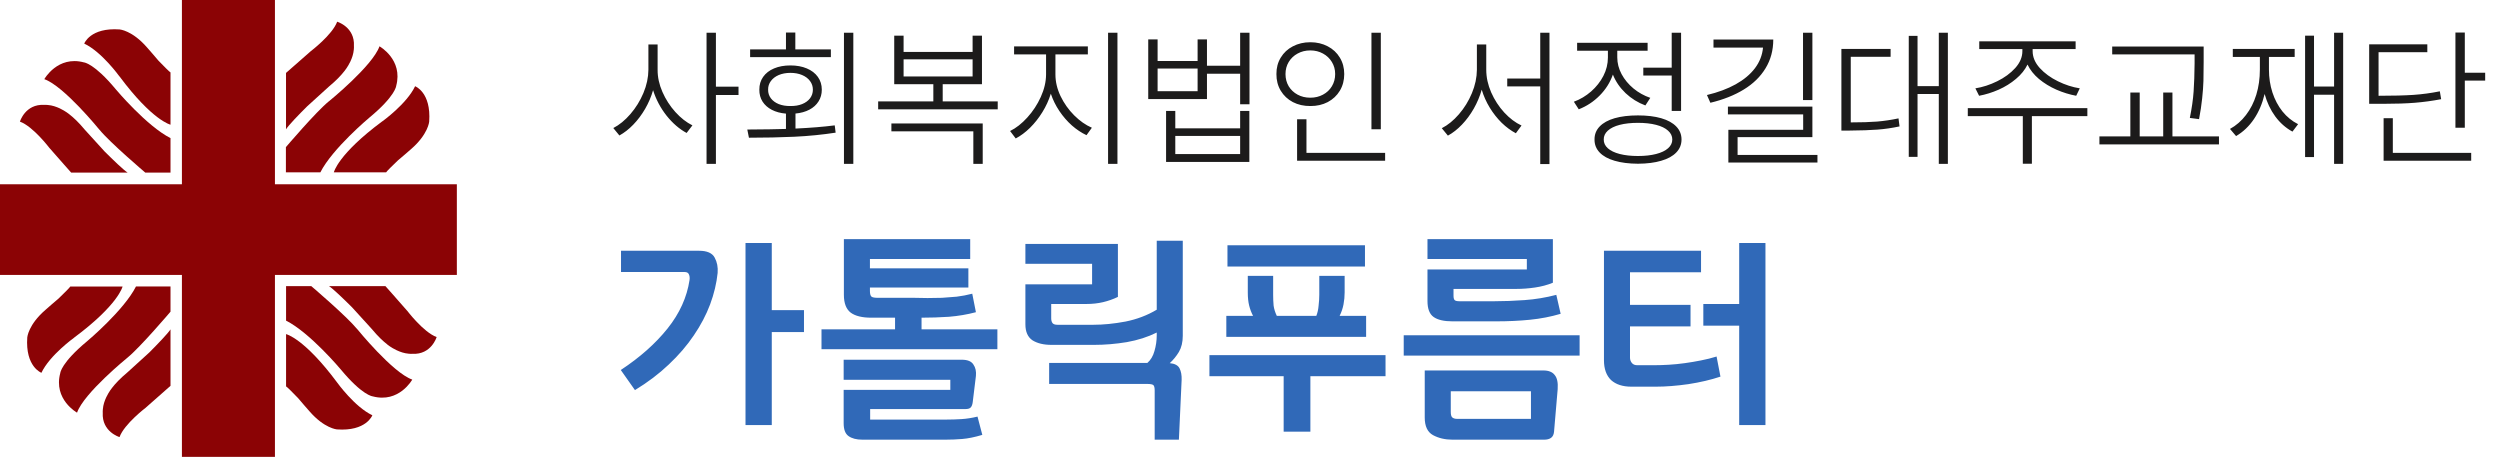
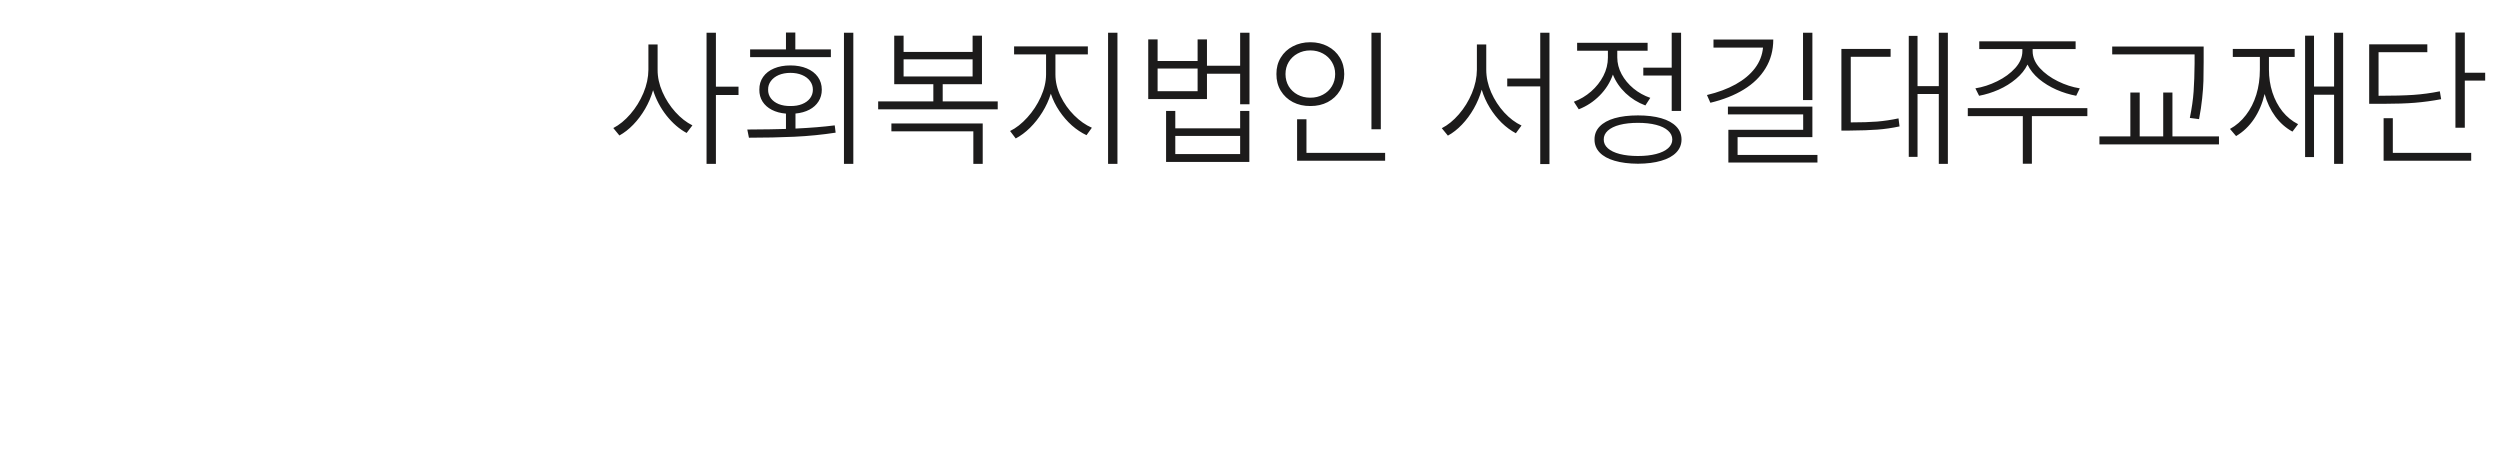
<svg xmlns="http://www.w3.org/2000/svg" width="197" height="36" viewBox="0 0 197 36" fill="none">
  <g clip-path="url(#clip0_38_307)">
    <path d="M21.665 14.519V0H14.335V14.519H0V21.665H14.335V36H21.665V21.665H36V14.519H21.665Z" fill="#8B0305" />
    <path d="M28.148 25.937C27.314 24.915 24.529 22.547 24.529 22.547H22.542V25.266C24.424 26.214 26.854 29.113 26.854 29.113C28.565 31.175 29.363 31.232 29.363 31.232C31.447 31.789 32.486 29.912 32.486 29.912C30.942 29.372 28.152 25.937 28.152 25.937H28.148Z" fill="#8B0305" />
-     <path d="M26.569 30.144C23.963 26.639 22.542 26.328 22.542 26.328V30.447C22.625 30.486 23.117 30.986 23.494 31.377C23.643 31.548 24.305 32.333 24.389 32.412C25.555 33.758 26.547 33.837 26.547 33.837C28.867 34.004 29.341 32.723 29.341 32.723C27.942 32.061 26.569 30.144 26.569 30.144Z" fill="#8B0305" />
    <path d="M32.074 24.477C31.249 23.529 30.372 22.547 30.372 22.547H25.924C26.257 22.762 27.06 23.538 27.735 24.209C27.92 24.411 28.929 25.521 29.293 25.92C29.788 26.516 30.201 26.898 30.517 27.139H30.508C30.508 27.139 30.815 27.394 31.267 27.604C31.538 27.731 31.863 27.846 32.205 27.872C32.315 27.881 32.433 27.889 32.49 27.881C33.991 27.964 34.407 26.56 34.407 26.56C33.368 26.183 32.074 24.472 32.074 24.472V24.477Z" fill="#8B0305" />
    <path d="M7.83 10.212C8.663 11.238 11.449 13.602 11.449 13.602H13.436V10.883C11.554 9.935 9.124 7.036 9.124 7.036C7.413 4.974 6.615 4.917 6.615 4.917C4.536 4.36 3.492 6.238 3.492 6.238C5.036 6.777 7.826 10.212 7.826 10.212H7.83Z" fill="#8B0305" />
    <path d="M9.409 6.009C12.015 9.514 13.436 9.826 13.436 9.826V5.707C13.352 5.667 12.861 5.167 12.484 4.777C12.339 4.606 11.668 3.821 11.589 3.742C10.422 2.395 9.431 2.32 9.431 2.32C7.11 2.154 6.637 3.435 6.637 3.435C8.032 4.097 9.405 6.014 9.405 6.014L9.409 6.009Z" fill="#8B0305" />
    <path d="M3.908 11.672C4.733 12.62 5.61 13.602 5.61 13.602H10.058C9.725 13.388 8.922 12.611 8.247 11.94C8.062 11.738 7.053 10.629 6.689 10.229C6.194 9.633 5.781 9.251 5.466 9.01H5.47C5.47 9.01 5.163 8.755 4.711 8.54C4.439 8.413 4.114 8.299 3.772 8.273C3.663 8.264 3.54 8.255 3.487 8.264C1.987 8.181 1.57 9.584 1.57 9.584C2.614 9.962 3.904 11.672 3.904 11.672H3.908Z" fill="#8B0305" />
    <path d="M10.045 28.183C11.067 27.35 13.436 24.56 13.436 24.56V22.573H10.716C9.768 24.455 6.869 26.885 6.869 26.885C4.807 28.596 4.75 29.394 4.75 29.394C4.193 31.477 6.071 32.517 6.071 32.517C6.61 30.973 10.045 28.183 10.045 28.183Z" fill="#8B0305" />
    <path d="M5.843 26.604C9.347 23.998 9.659 22.577 9.659 22.577H5.54C5.501 22.66 5 23.152 4.61 23.529C4.439 23.674 3.654 24.345 3.575 24.424C2.228 25.591 2.149 26.582 2.149 26.582C1.983 28.902 3.263 29.376 3.263 29.376C3.926 27.981 5.843 26.608 5.843 26.608V26.604Z" fill="#8B0305" />
    <path d="M11.506 32.105C12.453 31.28 13.436 30.403 13.436 30.403V25.955C13.221 26.288 12.444 27.091 11.773 27.767C11.572 27.951 10.462 28.96 10.062 29.324C9.466 29.824 9.084 30.232 8.843 30.548C8.843 30.548 8.589 30.85 8.374 31.302C8.247 31.574 8.132 31.899 8.106 32.241C8.097 32.355 8.089 32.473 8.097 32.526C8.014 34.026 9.418 34.443 9.418 34.443C9.795 33.403 11.506 32.109 11.506 32.109V32.105Z" fill="#8B0305" />
    <path d="M25.924 7.975C24.898 8.808 22.529 11.594 22.529 11.594V13.581H25.244C26.196 11.703 29.096 9.277 29.096 9.277C31.162 7.571 31.219 6.773 31.219 6.773C31.78 4.694 29.903 3.65 29.903 3.65C29.363 5.189 25.924 7.979 25.924 7.979V7.975Z" fill="#8B0305" />
    <path d="M30.127 9.558C26.618 12.159 26.306 13.581 26.306 13.581H30.425C30.465 13.502 30.965 13.01 31.359 12.637C31.53 12.493 32.316 11.826 32.395 11.747C33.741 10.58 33.82 9.589 33.82 9.589C33.987 7.268 32.71 6.795 32.71 6.795C32.048 8.19 30.127 9.563 30.127 9.563V9.558Z" fill="#8B0305" />
-     <path d="M24.472 4.049C23.525 4.873 22.538 5.746 22.538 5.746V10.19C22.748 9.856 23.525 9.054 24.2 8.383C24.402 8.198 25.516 7.194 25.915 6.825C26.516 6.33 26.893 5.917 27.139 5.602C27.139 5.602 27.393 5.299 27.608 4.851C27.736 4.58 27.85 4.255 27.88 3.913C27.889 3.799 27.898 3.68 27.889 3.628C27.973 2.127 26.569 1.711 26.569 1.711C26.187 2.75 24.476 4.044 24.476 4.044L24.472 4.049Z" fill="#8B0305" />
  </g>
-   <path d="M63.354 24.44V26.168H60.816V33.494H58.746V19.148H60.816V24.44H63.354ZM50.034 30.74L48.918 29.156C50.43 28.16 51.66 27.068 52.608 25.88C53.556 24.692 54.132 23.42 54.336 22.064C54.36 21.884 54.342 21.734 54.282 21.614C54.234 21.494 54.12 21.434 53.94 21.434H48.936V19.76H55.092C55.716 19.76 56.124 19.94 56.316 20.3C56.508 20.648 56.586 21.05 56.55 21.506C56.466 22.322 56.268 23.15 55.956 23.99C55.644 24.818 55.218 25.628 54.678 26.42C54.138 27.224 53.478 27.992 52.698 28.724C51.93 29.456 51.042 30.128 50.034 30.74ZM68.55 20.408V21.146H76.308V22.658H68.55V22.928C68.55 23.156 68.592 23.306 68.676 23.378C68.76 23.438 68.922 23.468 69.162 23.468H72.042C72.378 23.468 72.726 23.474 73.086 23.486C73.446 23.486 73.824 23.48 74.22 23.468C74.604 23.444 74.994 23.414 75.39 23.378C75.786 23.33 76.194 23.252 76.614 23.144L76.902 24.602C76.218 24.782 75.51 24.902 74.778 24.962C74.046 25.01 73.326 25.034 72.618 25.034V25.952H78.594V27.518H64.734V25.952H70.53V25.034H68.658C67.938 25.034 67.398 24.902 67.038 24.638C66.678 24.362 66.498 23.894 66.498 23.234V18.842H76.452V20.408H68.55ZM67.956 34.646C67.488 34.646 67.122 34.55 66.858 34.358C66.606 34.178 66.48 33.842 66.48 33.35V30.722H74.886V29.93H66.48V28.346H75.786C76.242 28.346 76.548 28.472 76.704 28.724C76.872 28.964 76.938 29.264 76.902 29.624L76.65 31.694C76.626 31.874 76.578 32.006 76.506 32.09C76.434 32.186 76.29 32.234 76.074 32.234H68.568V33.062H74.616C74.976 33.062 75.354 33.05 75.75 33.026C76.158 33.002 76.584 32.936 77.028 32.828L77.406 34.268C76.806 34.448 76.278 34.556 75.822 34.592C75.378 34.628 74.94 34.646 74.508 34.646H67.956ZM86.219 27.176H82.853C82.241 27.176 81.743 27.056 81.359 26.816C80.987 26.564 80.801 26.144 80.801 25.556V22.406H86.057V20.786H80.801V19.22H88.091V23.396C87.719 23.576 87.329 23.714 86.921 23.81C86.513 23.906 86.075 23.954 85.607 23.954H82.835V25.088C82.835 25.244 82.871 25.37 82.943 25.466C83.015 25.55 83.141 25.592 83.321 25.592H86.165C86.945 25.592 87.785 25.508 88.685 25.34C89.585 25.16 90.407 24.848 91.151 24.404V18.968H93.203V26.456C93.203 26.96 93.101 27.386 92.897 27.734C92.693 28.07 92.453 28.364 92.177 28.616C92.573 28.652 92.831 28.79 92.951 29.03C93.071 29.27 93.125 29.57 93.113 29.93L92.897 34.646H90.989V30.776C90.989 30.548 90.953 30.404 90.881 30.344C90.809 30.284 90.647 30.254 90.395 30.254H82.673V28.598H90.413C90.677 28.37 90.863 28.058 90.971 27.662C91.091 27.254 91.151 26.84 91.151 26.42V26.204C90.455 26.552 89.669 26.804 88.793 26.96C87.917 27.104 87.059 27.176 86.219 27.176ZM103.258 34.016H101.152V29.642H95.302V27.986H109.18V29.642H103.258V34.016ZM103.96 21.74H105.958V23.036C105.958 23.36 105.928 23.678 105.868 23.99C105.808 24.302 105.706 24.602 105.562 24.89H107.65V26.546H96.634V24.89H98.74C98.608 24.638 98.506 24.368 98.434 24.08C98.362 23.792 98.326 23.45 98.326 23.054V21.74H100.324V23.234C100.324 23.522 100.336 23.804 100.36 24.08C100.396 24.344 100.48 24.614 100.612 24.89H103.726C103.822 24.65 103.882 24.38 103.906 24.08C103.942 23.768 103.96 23.486 103.96 23.234V21.74ZM107.56 21.002H96.724V19.328H107.56V21.002ZM122.745 30.668L122.457 34.034C122.433 34.25 122.355 34.406 122.223 34.502C122.091 34.598 121.911 34.646 121.683 34.646H114.447C113.871 34.646 113.361 34.526 112.917 34.286C112.485 34.046 112.269 33.584 112.269 32.9V29.192H121.611C122.031 29.192 122.331 29.312 122.511 29.552C122.703 29.78 122.781 30.152 122.745 30.668ZM114.843 33.008H120.639V30.83H114.321V32.45C114.321 32.666 114.357 32.81 114.429 32.882C114.513 32.966 114.651 33.008 114.843 33.008ZM124.473 26.42V28.022H110.613V26.42H124.473ZM114.537 22.766V23.306C114.537 23.474 114.567 23.588 114.627 23.648C114.687 23.708 114.813 23.738 115.005 23.738H117.759C118.515 23.738 119.307 23.708 120.135 23.648C120.975 23.588 121.809 23.45 122.637 23.234L122.979 24.728C122.211 24.956 121.407 25.112 120.567 25.196C119.739 25.28 118.845 25.322 117.885 25.322H114.447C113.787 25.322 113.295 25.208 112.971 24.98C112.647 24.752 112.485 24.332 112.485 23.72V21.236H120.315V20.408H112.485V18.842H122.367V22.28C121.923 22.46 121.449 22.586 120.945 22.658C120.453 22.73 119.973 22.766 119.505 22.766H114.537ZM135.266 28.094L135.572 29.678C134.816 29.93 133.97 30.128 133.034 30.272C132.11 30.404 131.258 30.47 130.478 30.47H128.552C127.868 30.47 127.334 30.296 126.95 29.948C126.578 29.588 126.392 29.066 126.392 28.382V19.76H134.042V21.452H128.444V24.026H133.214V25.718H128.444V28.184C128.444 28.34 128.492 28.478 128.588 28.598C128.684 28.718 128.822 28.778 129.002 28.778H130.388C130.724 28.778 131.096 28.766 131.504 28.742C131.912 28.718 132.332 28.676 132.764 28.616C133.196 28.556 133.622 28.484 134.042 28.4C134.474 28.316 134.882 28.214 135.266 28.094ZM134.222 25.664V23.954H137.048V19.148H139.118V33.494H137.048V25.664H134.222Z" fill="#3069B8" />
  <path d="M51.82 5.496C51.816 6.078 51.943 6.662 52.201 7.248C52.459 7.834 52.799 8.361 53.221 8.83C53.643 9.295 54.09 9.645 54.562 9.879L54.105 10.477C53.531 10.168 53.004 9.713 52.523 9.111C52.047 8.506 51.693 7.838 51.463 7.107C51.315 7.623 51.105 8.113 50.836 8.578C50.566 9.043 50.256 9.457 49.904 9.82C49.557 10.18 49.191 10.465 48.809 10.676L48.328 10.09C48.805 9.844 49.254 9.477 49.676 8.988C50.102 8.496 50.443 7.943 50.701 7.33C50.959 6.713 51.09 6.102 51.094 5.496V3.504H51.82V5.496ZM56.414 6.832H58.195V7.488H56.414V12.914H55.676V2.578H56.414V6.832ZM67.242 12.914H66.504V2.578H67.242V12.914ZM58.887 10.207C60.215 10.199 61.23 10.184 61.934 10.16V8.953C61.508 8.918 61.137 8.818 60.82 8.654C60.504 8.49 60.26 8.273 60.088 8.004C59.916 7.73 59.832 7.418 59.836 7.066C59.832 6.684 59.932 6.348 60.135 6.059C60.338 5.77 60.625 5.547 60.996 5.391C61.367 5.234 61.797 5.156 62.285 5.156C62.773 5.156 63.203 5.234 63.574 5.391C63.949 5.547 64.24 5.77 64.447 6.059C64.654 6.348 64.758 6.684 64.758 7.066C64.758 7.414 64.672 7.723 64.5 7.992C64.332 8.262 64.092 8.479 63.779 8.643C63.467 8.807 63.102 8.908 62.684 8.947V10.131C63.863 10.076 64.894 9.992 65.777 9.879L65.848 10.453C64.809 10.613 63.727 10.721 62.602 10.775C61.477 10.826 60.281 10.852 59.016 10.852L58.887 10.207ZM65.473 4.5H59.109V3.891H61.934V2.566H62.672V3.891H65.473V4.5ZM62.285 5.742C61.941 5.742 61.635 5.799 61.365 5.912C61.1 6.025 60.893 6.184 60.744 6.387C60.596 6.586 60.523 6.812 60.527 7.066C60.523 7.32 60.596 7.547 60.744 7.746C60.893 7.941 61.1 8.094 61.365 8.203C61.635 8.309 61.941 8.359 62.285 8.355C62.633 8.359 62.94 8.309 63.205 8.203C63.475 8.094 63.684 7.941 63.832 7.746C63.98 7.547 64.055 7.32 64.055 7.066C64.055 6.812 63.98 6.586 63.832 6.387C63.684 6.184 63.475 6.025 63.205 5.912C62.94 5.799 62.633 5.742 62.285 5.742ZM78.621 8.613H69.199V7.992H73.547V6.633H70.465V2.812H71.203V4.09H76.641V2.812H77.379V6.633H74.285V7.992H78.621V8.613ZM77.438 12.914H76.699V10.348H70.242V9.727H77.438V12.914ZM76.641 6.023V4.676H71.203V6.023H76.641ZM83.168 5.871C83.168 6.441 83.303 7.01 83.572 7.576C83.846 8.143 84.203 8.646 84.644 9.088C85.086 9.529 85.551 9.855 86.039 10.066L85.617 10.652C85.219 10.465 84.834 10.209 84.463 9.885C84.096 9.557 83.768 9.178 83.478 8.748C83.189 8.318 82.965 7.863 82.805 7.383C82.648 7.891 82.426 8.377 82.137 8.842C81.852 9.303 81.527 9.713 81.164 10.072C80.801 10.428 80.426 10.707 80.039 10.91L79.594 10.324C80.066 10.094 80.519 9.738 80.953 9.258C81.391 8.777 81.744 8.238 82.014 7.641C82.287 7.039 82.426 6.449 82.43 5.871V4.289H79.91V3.656H85.723V4.289H83.168V5.871ZM88.055 12.914H87.316V2.578H88.055V12.914ZM91.219 4.805H94.371V3.105H95.109V5.18H97.723V2.578H98.461V8.215H97.723V5.812H95.109V7.805H90.481V3.105H91.219V4.805ZM94.371 7.184V5.402H91.219V7.184H94.371ZM92.613 10.113H97.723V8.742H98.449V12.762H91.887V8.742H92.613V10.113ZM97.723 12.141V10.711H92.613V12.141H97.723ZM108.809 10.184H108.07V2.578H108.809V10.184ZM109.148 12.668H102.211V9.398H102.949V12.047H109.148V12.668ZM103.254 3.328C103.762 3.328 104.219 3.436 104.625 3.65C105.031 3.861 105.35 4.158 105.58 4.541C105.811 4.92 105.926 5.352 105.926 5.836C105.926 6.324 105.811 6.762 105.58 7.148C105.35 7.531 105.031 7.83 104.625 8.045C104.219 8.256 103.762 8.359 103.254 8.355C102.746 8.359 102.287 8.256 101.877 8.045C101.471 7.83 101.152 7.531 100.922 7.148C100.691 6.762 100.578 6.324 100.582 5.836C100.578 5.352 100.691 4.92 100.922 4.541C101.152 4.158 101.471 3.861 101.877 3.65C102.287 3.436 102.746 3.328 103.254 3.328ZM103.254 3.973C102.883 3.973 102.549 4.055 102.252 4.219C101.955 4.379 101.721 4.602 101.549 4.887C101.381 5.168 101.297 5.484 101.297 5.836C101.297 6.191 101.381 6.512 101.549 6.797C101.721 7.078 101.955 7.299 102.252 7.459C102.549 7.619 102.883 7.699 103.254 7.699C103.621 7.699 103.953 7.619 104.25 7.459C104.551 7.299 104.785 7.078 104.953 6.797C105.125 6.512 105.211 6.191 105.211 5.836C105.211 5.484 105.125 5.168 104.953 4.887C104.781 4.602 104.547 4.379 104.25 4.219C103.953 4.055 103.621 3.973 103.254 3.973ZM117.117 5.496C117.117 6.09 117.246 6.684 117.504 7.277C117.766 7.871 118.109 8.4 118.535 8.865C118.961 9.326 119.414 9.668 119.895 9.891L119.449 10.5C119.059 10.293 118.686 10.018 118.33 9.674C117.979 9.326 117.666 8.93 117.393 8.484C117.119 8.035 116.908 7.562 116.76 7.066C116.611 7.59 116.402 8.088 116.133 8.561C115.863 9.033 115.553 9.453 115.201 9.82C114.85 10.188 114.48 10.477 114.094 10.688L113.613 10.102C114.09 9.859 114.539 9.494 114.961 9.006C115.387 8.514 115.729 7.959 115.986 7.342C116.244 6.721 116.375 6.105 116.379 5.496V3.504H117.117V5.496ZM122.098 12.926H121.371V6.809H118.77V6.188H121.371V2.578H122.098V12.926ZM132.469 8.742H131.73V5.953H129.492V5.332H131.73V2.578H132.469V8.742ZM129.07 9.094C129.781 9.094 130.393 9.168 130.904 9.316C131.42 9.465 131.814 9.682 132.088 9.967C132.365 10.252 132.504 10.594 132.504 10.992C132.504 11.391 132.365 11.732 132.088 12.018C131.814 12.303 131.42 12.52 130.904 12.668C130.393 12.82 129.781 12.898 129.07 12.902C128.359 12.898 127.746 12.82 127.23 12.668C126.719 12.52 126.326 12.303 126.053 12.018C125.779 11.732 125.645 11.391 125.648 10.992C125.645 10.594 125.779 10.252 126.053 9.967C126.326 9.682 126.719 9.465 127.23 9.316C127.746 9.168 128.359 9.094 129.07 9.094ZM129.07 9.68C128.523 9.68 128.045 9.732 127.635 9.838C127.229 9.943 126.916 10.096 126.697 10.295C126.479 10.494 126.371 10.727 126.375 10.992C126.371 11.258 126.479 11.488 126.697 11.684C126.916 11.879 127.229 12.029 127.635 12.135C128.045 12.24 128.523 12.293 129.07 12.293C129.617 12.293 130.094 12.24 130.5 12.135C130.91 12.029 131.225 11.879 131.443 11.684C131.666 11.488 131.777 11.258 131.777 10.992C131.777 10.727 131.666 10.494 131.443 10.295C131.225 10.096 130.91 9.943 130.5 9.838C130.094 9.732 129.617 9.68 129.07 9.68ZM127.441 4.523C127.441 4.977 127.555 5.416 127.781 5.842C128.012 6.268 128.324 6.645 128.719 6.973C129.113 7.297 129.555 7.543 130.043 7.711L129.656 8.309C129.07 8.09 128.551 7.768 128.098 7.342C127.648 6.912 127.314 6.424 127.096 5.877C126.877 6.498 126.529 7.049 126.053 7.529C125.576 8.01 125.027 8.371 124.406 8.613L124.02 8.016C124.52 7.832 124.973 7.562 125.379 7.207C125.785 6.852 126.107 6.443 126.346 5.982C126.584 5.518 126.703 5.035 126.703 4.535V3.996H124.277V3.375H129.832V3.996H127.441V4.523ZM142.816 7.887H142.078V2.578H142.816V7.887ZM139.734 3.117C139.734 3.961 139.531 4.715 139.125 5.379C138.723 6.043 138.15 6.602 137.408 7.055C136.67 7.508 135.793 7.855 134.777 8.098L134.508 7.488C135.375 7.281 136.129 7 136.77 6.645C137.41 6.289 137.916 5.867 138.287 5.379C138.658 4.887 138.871 4.344 138.926 3.75H135.023V3.117H139.734ZM142.816 10.805H136.922V12.211H143.215V12.809H136.195V10.23H142.09V9.012H136.16V8.402H142.816V10.805ZM153.492 12.914H152.777V7.406H151.102V12.363H150.41V2.824H151.102V6.785H152.777V2.578H153.492V12.914ZM148.98 4.477H145.84V9.645C146.668 9.645 147.359 9.623 147.914 9.58C148.473 9.533 149.035 9.449 149.602 9.328L149.684 9.961C149.098 10.086 148.521 10.17 147.955 10.213C147.389 10.256 146.652 10.281 145.746 10.289H145.102V3.855H148.98V4.477ZM160.172 4.031C160.172 4.5 160.359 4.943 160.734 5.361C161.113 5.775 161.59 6.123 162.164 6.404C162.738 6.686 163.312 6.871 163.887 6.961L163.605 7.547C163.078 7.449 162.559 7.289 162.047 7.066C161.535 6.84 161.076 6.559 160.67 6.223C160.268 5.883 159.967 5.504 159.768 5.086C159.568 5.5 159.266 5.877 158.859 6.217C158.457 6.557 158.002 6.84 157.494 7.066C156.986 7.289 156.473 7.449 155.953 7.547L155.66 6.961C156.23 6.871 156.803 6.686 157.377 6.404C157.951 6.123 158.426 5.775 158.801 5.361C159.176 4.943 159.363 4.5 159.363 4.031V3.867H155.965V3.258H163.559V3.867H160.172V4.031ZM164.484 9.152H160.113V12.902H159.398V9.152H155.062V8.52H164.484V9.152ZM173.648 4.863C173.648 5.457 173.643 5.959 173.631 6.369C173.619 6.779 173.586 7.238 173.531 7.746C173.48 8.254 173.398 8.801 173.285 9.387L172.559 9.293C172.715 8.527 172.814 7.832 172.857 7.207C172.9 6.582 172.926 5.844 172.934 4.992V4.863V4.289H166.441V3.668H173.648V4.863ZM174.855 11.379H165.434V10.746H167.871V7.289H168.609V10.746H170.461V7.289H171.188V10.746H174.855V11.379ZM184.641 12.914H183.926V7.465H182.344V12.375H181.641V2.812H182.344V6.82H183.926V2.578H184.641V12.914ZM178.793 5.484C178.793 6.121 178.885 6.723 179.068 7.289C179.252 7.852 179.516 8.35 179.859 8.783C180.207 9.213 180.617 9.547 181.09 9.785L180.645 10.371C180.117 10.082 179.666 9.684 179.291 9.176C178.916 8.664 178.637 8.074 178.453 7.406C178.273 8.16 177.992 8.82 177.609 9.387C177.227 9.949 176.758 10.395 176.203 10.723L175.723 10.16C176.211 9.891 176.631 9.525 176.982 9.064C177.338 8.604 177.609 8.068 177.797 7.459C177.984 6.85 178.078 6.191 178.078 5.484V4.488H175.945V3.855H180.82V4.488H178.793V5.484ZM194.227 5.73H195.832V6.352H194.227V10.066H193.488V2.566H194.227V5.73ZM187.477 7.547C188.586 7.547 189.486 7.523 190.178 7.477C190.869 7.43 191.562 7.336 192.258 7.195L192.363 7.816C191.656 7.949 190.965 8.043 190.289 8.098C189.617 8.152 188.805 8.18 187.852 8.18H187.477H186.691V3.492H191.273V4.113H187.43V7.547H187.477ZM194.73 12.668H187.828V9.316H188.555V12.047H194.73V12.668Z" fill="#1C1B1B" />
  <defs>
    <clipPath id="clip0_38_307">
-       <rect width="36" height="36" fill="white" />
-     </clipPath>
+       </clipPath>
  </defs>
</svg>